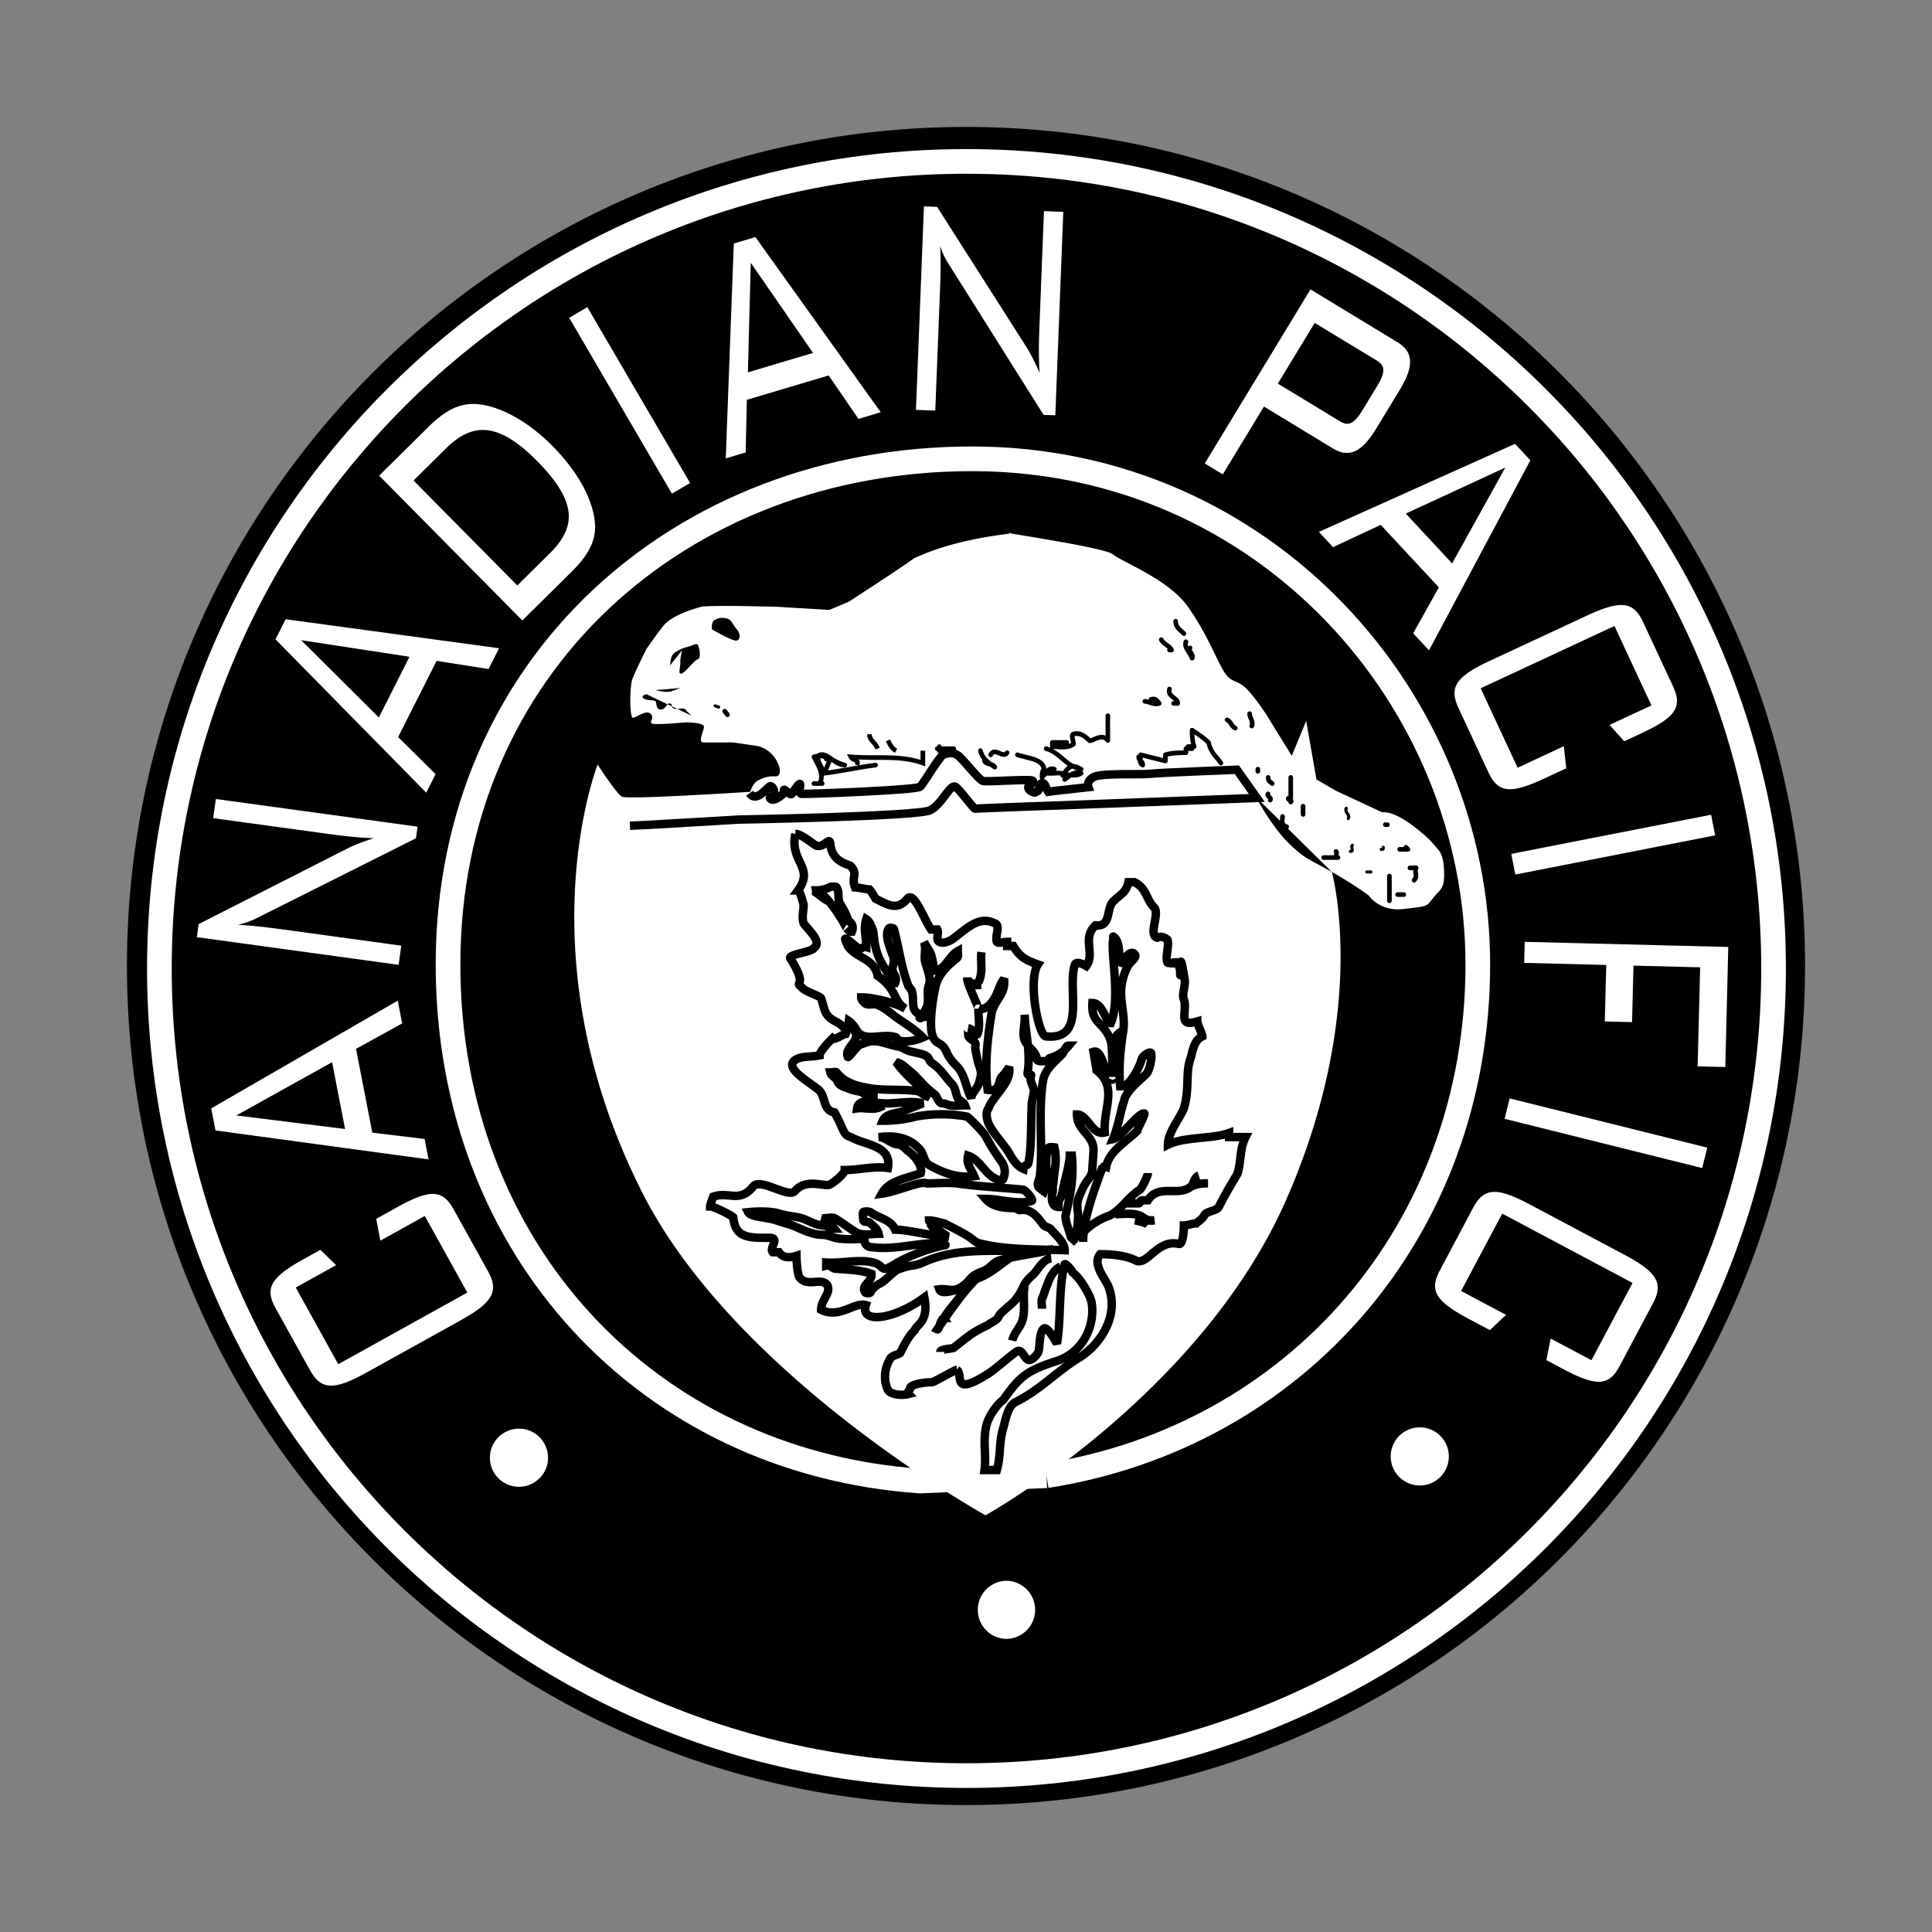
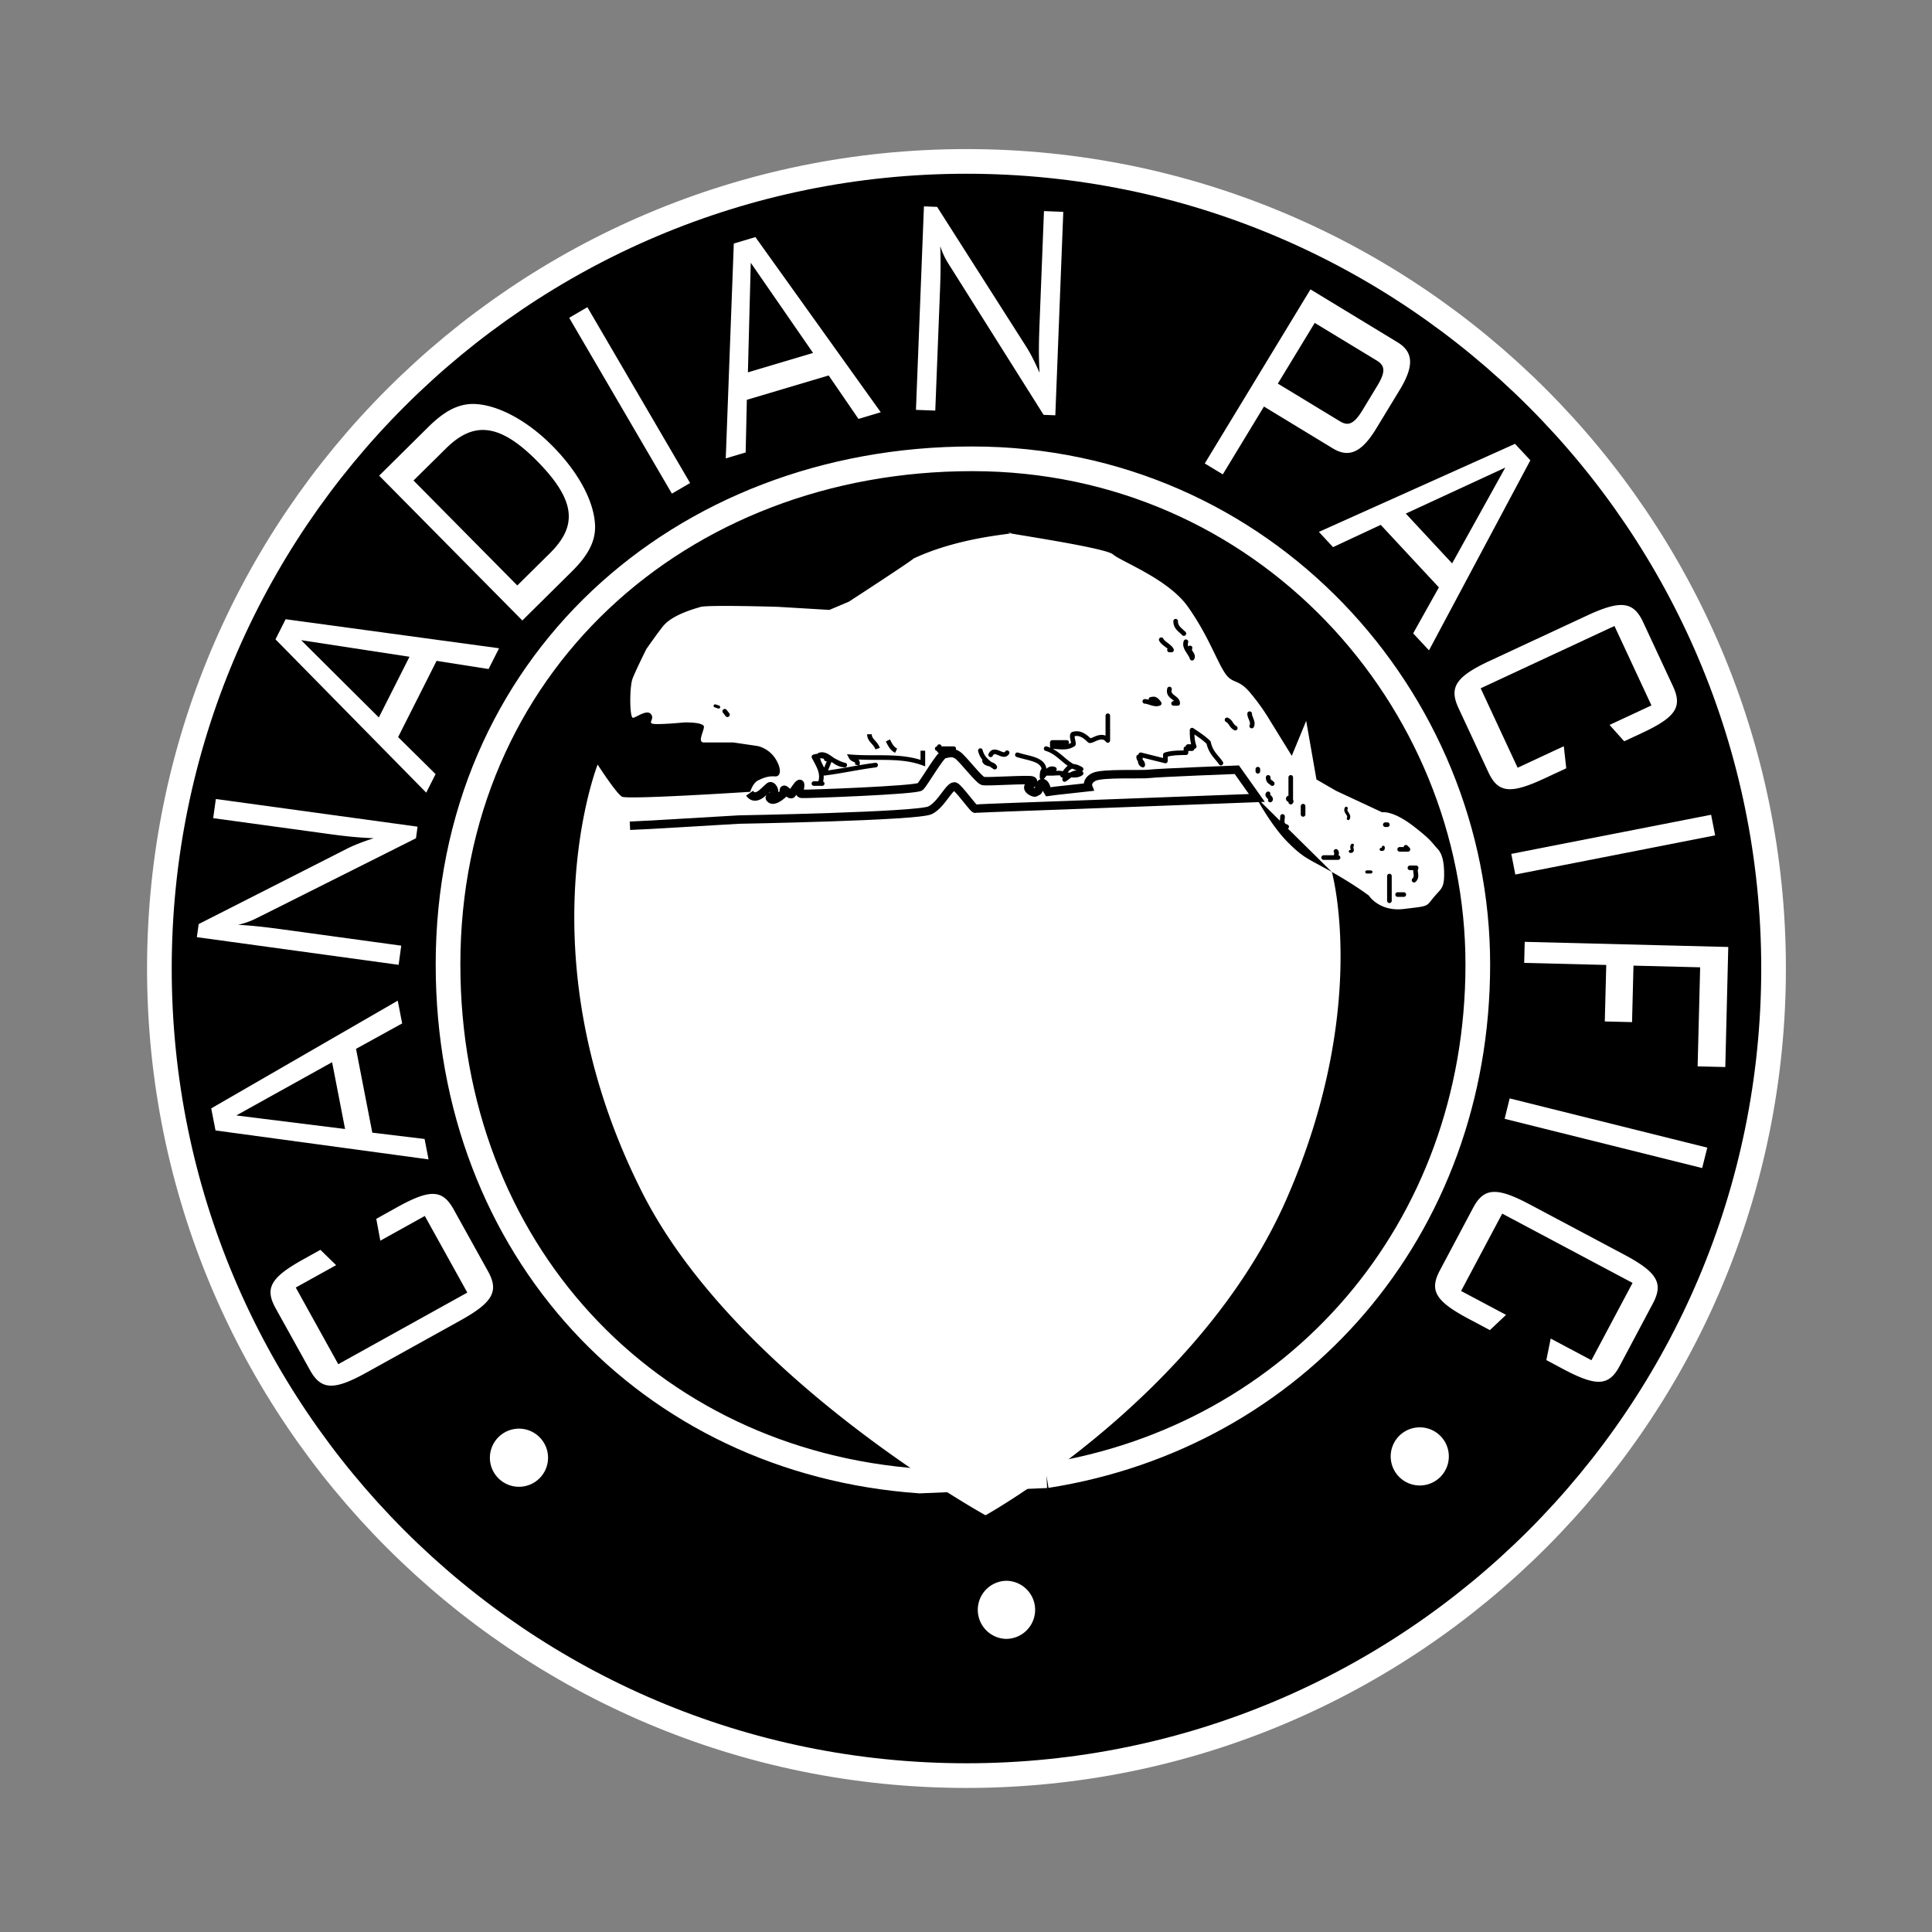
<svg xmlns="http://www.w3.org/2000/svg" width="2500" height="2500" viewBox="0 0 192.756 192.756">
  <rect x="0" y="0" width="192.756" height="192.756" fill="#808080" stroke="none" />
-   <path fill-rule="evenodd" clip-rule="evenodd" fill="#fff" fill-opacity="0" d="M0 0h192.756v192.756H0V0z" />
-   <path d="M96.377 180.092c46.238 0 83.714-37.48 83.714-83.713 0-46.234-37.477-83.715-83.714-83.715-46.234 0-83.713 37.481-83.713 83.715 0 46.232 37.48 83.713 83.713 83.713z" fill-rule="evenodd" clip-rule="evenodd" />
  <path d="M96.424 177.152c44.475 0 80.525-36.053 80.525-80.526 0-44.469-36.051-80.522-80.525-80.522-44.474 0-80.522 36.053-80.522 80.522-.001 44.474 36.048 80.526 80.522 80.526z" fill-rule="evenodd" clip-rule="evenodd" />
  <path d="M96.424 177.152c44.475 0 80.525-36.053 80.525-80.526 0-44.469-36.051-80.522-80.525-80.522-44.474 0-80.522 36.053-80.522 80.522-.001 44.474 36.048 80.526 80.522 80.526" fill="none" stroke="#fff" stroke-width="2.461" stroke-miterlimit="2.613" />
  <path d="M104.416 147.231c24.84-3.901 43.025-24.469 43.025-51.009 0-26.452-21.299-50.446-50.446-50.446-29.152 0-52.295 20.656-52.295 50.446 0 28.409 19.925 49.627 47.053 51.539l12.663-.53z" fill-rule="evenodd" clip-rule="evenodd" />
  <path d="M104.416 147.231c24.84-3.901 43.025-24.469 43.025-51.009 0-26.452-21.299-50.446-50.446-50.446-29.152 0-52.295 20.656-52.295 50.446 0 28.409 19.925 49.627 47.053 51.539l12.663-.53" fill="none" stroke="#fff" stroke-width="2.461" stroke-miterlimit="2.613" />
  <path d="M132.879 86.996s3.805 13.591-4.51 32.604c-8.613 19.686-30.043 31.579-30.043 31.579S73.403 137.4 64.081 118.987c-11.971-23.646-4.456-42.706-4.456-42.706s1.868 2.897 2.431 3.205c.566.308 12.793-.487 12.793-.487s.256-.874.768-1.126c.514-.259 1.025-.461 1.693-.411.664.05.664-.874 0-1.849-.668-.974-1.693-1.175-1.693-1.175l-2.461-.362h-2.923c-.664 0-.051-1.025 0-1.537.05-.512-1.949-.462-1.949-.462s-2.15.206-2.974.156c-.819-.055.055-.463-.357-.975-.411-.517-1.436.307-1.793.357-.36.055-.36-3.074-.055-3.897.311-.819 1.386-2.969 1.386-2.969s1.181-1.693 1.693-2.31c.962-1.155 3.276-1.748 3.742-1.894.975-.206 7.691 0 7.691 0l5.128.306 1.944-.819s6.154-3.998 6.46-4.309c5.023-2.356 10.869-2.46 9.539-2.562-1.336-.102 9.533 1.436 10.354 2.15.822.722 5.533 2.46 7.482 5.233 1.949 2.768 2.768 5.124 3.592 6.459.818 1.332 1.332.613 2.562 2.05a20.978 20.978 0 0 1 2.049 2.868l2.154 3.487 1.438-3.487 1.023 5.846 1.949 1.127 4.611 2.153s1.033-.243 3.193 1.438c1.721 1.335 1.709 1.532 2.334 2.205.332.357.652.987.652 2.525 0 1.536-.371 1.448-1.193 2.498-.594.765-.486.693-2.832.975-2.443.294-3.484-1.333-3.484-1.333s-1.336-1.028-3.693-2.359c-2.359-1.332-2.768-1.332-4.404-2.974-1.643-1.638-3.18-4.511-3.18-4.511l7.584 7.485z" fill-rule="evenodd" clip-rule="evenodd" fill="#fff" />
  <path d="M74.786 79.137c.739 1.067 1.844-.781 2.112-.701.269.076.425.588.307.819-.113.231-.613.231-.307.462.307.231.874-.192 1.181-.462.306-.269.037-.424.155-.462.113-.038.613.6.765.412.156-.194.744-1.168.824-.975.075.192-.231.937.15.975.386.037 11.483-.362 11.844-.719.357-.361 1.999-3.179 2.356-3.229.362-.051.824-.307 1.386.1.562.412 2.1 2.46 2.512 2.562.412.105 4.615-.201 4.922-.046.307.151-.361.563-.361.563s-.201.256.262.512c.457.257.406.051.613 0 .205-.054.154-.768.461-.823.307-.05.463.618.463.618l.154.256.766-.104 3.229-.357s-.252-.618.568-1.025c.818-.411 4.816-.205 5.535-.307.719-.104 8.715-.411 8.715-.411l2 2.818-19.018.718s-8.922.311-9.078.357c-.15.055-1.586-1.995-1.999-2.201-.521-.26-1.34 1.794-2.511 2.356-1.27.609-19.072.925-19.072.925l-8.715.512-2.155.105" fill="none" stroke="#000" stroke-width=".841" stroke-miterlimit="2.613" />
-   <path d="M73.488 63.913c-.42.08-2.461-1.125-2.461-1.125s-.101-.745.281-.937c.386-.193.449-.231.949-.193.5.037.681.268.835.537.151.27.282.412.514.718.231.31.306.923-.118 1zM65.878 72.283l1.381.974s.781.781 1.13.819c.344.038.961-.05.613-.512-.344-.462-.613-.819-.613-.819l-.412-.512-2.099.05zM64.491 69.259s-.617.139-.306.413c.306.264 1.113.113 1.229.306.114.189.013.819.513.819s.575-.692.919-.618c.349.08-.008.362.412.517.424.151.898-.168 1.13.101.23.27.613.613.613.613l-4.51-2.151zM65.415 68.847s1.025.333 1.639.101c.618-.227.824-.307.824-.307l-2.463.206zM66.847 66.387s.043-.857.311-1.126c.269-.268.896-.605 1.433-.719.542-.117.874-.437 1.029-.206.151.231.382 1.319 0 1.438-.387.113-1.256 1.356-1.643 1.432-.386.08-.063-.664-.1-1.125-.043-.462.201-1.23.201-1.23l-1.231 1.536z" fill-rule="evenodd" clip-rule="evenodd" />
-   <path d="M95.458 136.673c.709.475-.618 2.768 3.175.357.625-.396 2.205-1.793 2.822-2.205.818-.407.77 1.999 2.1.156.244-.332.053-2.257.668-2.463.412 0 1.232 1.537 1.232 1.537.41-2.461.15-5.64.768-7.891 0-.206.613.407.818.819.617.407 1.643 2.049 1.848 2.868.408 2.054-.586 5.01-3.49 5.946-3.174 1.025-3.686 1.643-5.33 3.898-.611.411-1.436 1.643-1.641 2.46-.408 1.639 0 3.075-.203 4.512h1.232c.406-1.437.201-2.667.611-4.103.207-.613.414-2.252 1.232-2.663 2.461-1.231 3.898-2.873 6.152-4.309 2.461-1.433 4.305-4.512 3.074-7.381-.408-.822-1.537-2.154-.768-3.078 1.229 0 2.627.143 3.535.617 1.18.613 2.154-2.154 4.311-1.642.445.108.512-1.437.512-1.844.406 0 .818-.206 1.23-.206.201-.206.613-.412.818-.819.205-.412 1.23-.412 1.438-.823.611-1.23 1.23-2.251 1.844-3.279.41-1.231.205-2.462.822-3.691h-1.643v-.409c-1.643.613-4.461.357-6.102 1.176 0-1.226 1.18-2.611 1.592-3.636.613-2.05.102-3.588.717-5.129.309-1.536.715-1.844 1.127-2.049 0-.207-.514-1.282-.514-1.488-2.049.613-.924-.974-1.33-2.205-.207-.41.102-1.18.102-1.792-.613-4.154-.463-.412-.463-.618 0-.613-.051-.663-.258-1.281 1.254 0-.939.206-1.023 0-.238-.6.207-1.637 0-2.255-.205-.206-.613-.407-1.025-.206-.924-.256.307-2.406-.307-3.023-.818-.819-.719-1.895-1.949-2.513h-.615c-.203 1.026-.82 1.231-1.434 1.849-.822.614-.205 2.663-1.848 2.457-1.383 1.286 0 2.823-.92 4.054 0 0-.924-.563-1.129-.156-.82 2.461 1.23 7.59-2.873 7.179-.768.049-1.846-5.642-.82-7.179-1.33-.462-1.842-.819-2.461-1.843h-.611v-.412c-.414 0-.824.206-1.025 0-.207-.614.406-1.643-.207-1.844-1.643-.823-2.873.613-4.305 1.638-.411.207-.822.412-1.229.207-.412-.207 0-.82-.206-1.231h-.618c-.612-.819-1.688-3.881-2.356-3.074-1.025 1.229-1.949.613-3.178 0 0 0-.409-.718-.613-.924-.206 0-1.231-.206-1.438-.206-.412-1.025.357-1.331-.461-2.15-.412-.206-1.844-.462-1.999-2.155-.076-.844-.563.357-1.386.155-.408-.205-1.487-1.18-2.1-1.18m0 0c-.618 2.768 1.949 3.331.256 5.636.206 0 .563 1.438.563 1.438 0 .616-.207 1.229 0 1.848.617.819 1.848 1.844 1.024 2.46-.205.409-2.599.635-2.356 1.025 1.844 2.919.307 2.257 1.125 2.869.207.411 1.949.924 1.949 1.13.411 1.23.306 1.743 1.537 2.356.412.206 1.13.768.924 1.18-.206 0-1.126.668-1.331.462-.206.206-1.281 1.281-1.281 1.693-1.03.201-2 0-2.617.612-.612.819 1.436 1.949 2.461 2.769.819.617.412 2.099 1.642 2.305.97 1.693.819 2.256 1.638 2.463 1.437.822 4.104.822 3.692 3.077-1.436-.205-2.868.206-4.305.206 0 .408-1.301 1.439-1.592 1.483-.709.112-2.306-.613-3.381.616-.65.744-3.431-1.344-4.153-.462-1.381 1.693-2.411.471-3.998 1.025 0 0-.308.769-.308.974.409 0 2.101.874 2.307 1.08.206 2.05 1.487 2.05 3.537 2.05 1.23-.055 0 1.024.411 1.437h.613c.412.612 1.13.562 1.743.356 0 .412.106 1.949.31 2.155.819 1.023 2.151-.055 2.769.768.407.819-.617 1.433-.617 2.462 1.843.919 3.305-.799 4.46-.463-.613 1.845 2.73 1.525 5.842-.768.461 2.461-.768 2.663-.97 3.279-.617.613-1.028 1.438-1.436 2.257-.206.204-.819.204-1.025.613-.618 1.028-.618 2.254-.206 3.077.206.411 1.231.614 2.05.411-.206-.205.206-.411.206-.616-.156 0 .256-.513 2.154-.562.202-.009 2.256-1.231 2.461-1.231m23.376-18.304c.77-.307 1.227-.307 1.693-.307m-26.918 5.024h.513-.203c0-.101 0-.206-.105-.206-.206 0-.407.105-.616-.205h.721m17.378-1.537c.771 0 1.691-.156 2.461.154.311.156.768.615 1.385.463h-1.848c.463.152.924.152 1.23.458M97.92 94.993c-.105.822.1 1.642-.105 2.461-.207.924-.412.205-.307 1.229 0-.613-.794-.436-1-1.049-.106.339 1.238 3.065 1.099 2.998.412.206 1.025-.206 1.332-.617.719-.92.617-1.537 1.234-2.356.203 1.538-.924 2.049-1.234 3.386-.406 2.457-.715 5.225-.406 7.686 0 0 .717.104.818-.101.412-.307.307-.924.617-1.23.307-.307.514-.618.719-.925.205 1.332-1.029 2.36-1.748 3.487-.201.311-.201.311-.307.617-.307.307-.205 1.024 0 1.536.518 1.025 1.336 1.849 1.953 2.769.406.718.814 1.437 1.537 1.742.102-.612.406-.101.508-.718.311-1.638.207-3.999.311-5.636-.104 0 .309-1.542.207-1.542-.105-.508-.412-.819-.311-1.331.205-.408-.408.1-.309-.408.309-1.947-.203-3.797-.305-5.745.102 1.025-.412 2.155.205 2.872.307.514.92.819 1.025 1.539 0 .306.613.204 1.023.204.207 0 .105-.307.307-.307.719-.205 1.338-.617 1.85-1.23-.207 0-.207.102-.312.206-.1.201-.199.407-.307.613-.816.819-1.742 1.537-1.947 2.663-.514 3.179 0 6.258-.307 9.438 0 .407-.412.818-.102 1.229.102.102.514.408.514.408.611-1.332-.105-2.868.41-4.305 0-.205.615-.105.615-.105.305 1.437 0 2.154-.107 3.591-.1.105 0 .925-.1 1.024-.102.412-.102 1.332.613 1.332 0-1.024.205-.513.41-1.537.107-.714.719-2.768.719-3.586h.207c.205 2.15-.105 3.791-.619 5.946-.1.513.412 1.638.514 2.15 0 .105.205.206.311.311.307-.311.463-2.36.408-2.667-.203-1.222.055-1.487.512-2.562.461-.924.924-1.027.924-1.948 0-.155.105-1.436.105-1.587.15-1.697-1.643-2.055-1.643-3.747 1.074 0 1.537 2.155 2.768 1.798-.156-2.461 1.332-4.515-.818-6.208 0-.15-.307-1.844-.307-1.844.92-.306 1.074 2.306 1.844 2.769.15.155.049-.715.049-.256 0-.459 0-3.074-.154-3.536-.613-2.001-1.998-1.693-1.844-3.843 1.074 0 1.332 1.998 1.844 1.998 1.131-2.771-.406-8.614.463-8.614-.686 0 .359-.307.359 1.743 0 0 .102.875.256.875.309-.618.926-1.235 1.232-.924.461.307-.395.797-.617 1.231-1.383 2.717-.152 4.305-.459 6.458-1.234.463-1.08 2.001-1.08 3.075m1.081-3.076c-.311 2.001-.461 3.692-.311 5.537h.463c.768-.619 1.385-1.693 1.693-2.717.1-.329.768-.77.924-.613.15.457-.156 1.793-.463 2.099-.617.612-1.643 1.387-2.105 2.306-.15.311-.049.311-.201.618-.311 1.075-.566 2.511-1.027 3.586.768-.151 2.459-2.562 3.078-2.562.305-.155-.668 1.588-.668 1.743-1.076 1.075-2.768 1.999-3.078 3.536-.309-.15-.309.306-.459.306-.768 2.155-1.848 4.923-1.848 7.233m.104-1.029c.463-.612 1.895-1.432 2.514-1.588 1.229-.617 1.844-1.848 3.074-2.615.156-.151.768-1.333.768-1.639m-2.151 3.024h1.23c.152 0 .152-.308.309-.308h.611c1.08-1.692 3.08-.311 4.309-1.386.309-.307.309-.923.77-1.075m-21.997-16.66c0 .819.207 1.844-.1 2.562-.105.105-.412-.512-.924-.613.101.018-.101.719.104.921.509.512.714.311.613 1.028 0 .201.307 1.639.412 1.844.207.617.207.819 0 1.537-.105.618-.717 1.025-.823 1.643-.513-1.024-.613-2.36-1.432-3.18-.412-.411-.824-.924-1.029-1.437-.509-1.125-1.125-.613-1.432-1.743-.312-1.125.101-3.896.412-5.022.307-1.025 1.126-1.848 2.05-2.562.202-.206.101-.512.101-.717-.924.511-1.23 1.844-2.255 1.944-.307-.713-.206-1.537-.718-2.15-.101-.206-.307-.512-.412-.717.311.717-.101 1.537.21 2.254.202.718.507 1.437.301 2.05-.301.719.106 1.643-.301 2.36-.105.206-.312.513-.312.819-.1 0-.206.205-.306.104 0-.512-.513-.512-.618-1.028-.101-.613 0-1.23-.201-1.743-.105-.102-.206-.307-.311-.407-.718-1.849-.92-3.692-1.437-5.641 0-.206-.512-.206-.512-.101-.513.614.206 2.151.412 2.768.312.921-.412 1.025.205 1.949a.85.85 0 0 1 0 .718h-.306c0-.311-.105-.616-.311-.822-.613-.924-1.126-1.743-1.331-2.768-.206-.718-.102-1.436-.409-2.049-.104-.206-.205-.513-.517-.719-.306.924 0 1.844 0 2.768-.306-.1-.512.307-.818.104-.308-.205-.925-.823-1.231-.924-.206-.104.206.614.206.72.819 1.229 2.667 1.229 2.973 2.973 1.949 1.331 1.538 2.562 2.769 3.28-1.025-.617-3.28-1.13-4.41-1.13 0 .311.311.513.412.618.306.205.819 0 1.125.101.824.307 1.336.823 2.054 1.335 1.025.715 1.743 1.126 2.562 1.945-.718.311-1.642.512-2.356.311-.105 0-.206-.206-.306-.311-1.336-.514-3.285.616-4.003-.819-.206-.307-.408-.613-.719-.819-.1.718.925.924.719 1.639-.206.718-1.126 1.229-.819 1.948.1.104.924-1.126 1.23-1.23.925-.306.925-.407 1.844-.306.512.1 1.437.41 2.054.512.613.206.714.412 1.331.512.307.106 1.126.206 1.336.412.408.205.202.411.613.718.923.613 1.332 1.432 2.05 2.155.306.407.306.92.512 1.331.206.307.613.408.719.719-.513 0-1.025.1-1.539 0-.31-.105-.512-.206-.819-.206-.411-.206-.411-.72-.721-.924-1.126-.819-1.743-1.844-2.768-2.562-.307-.311-.613-.513-1.02-.617.919 1.336 2.251 2.26 3.274 3.485-.512-.102-.819-.613-1.331-.613-1.638-.205-3.18 0-4.816-.306-1.13-.206-2.256-.517-3.079-1.538-.101-.104-.407 0-.613 0 .1.408.613.508.718.92.201.412.613.512.92.618.411.201.924.306 1.436.407.206.104.412.306.618.41.206.102.411.102.613.102v.412c-.513 0-1.537-.102-1.639.719.718-.105 1.537.2 2.255-.105-.105-.201.206-.201.206-.407 1.331.101 2.768-.308 4.099 0-.718.306-1.331.513-2.049.819-.613.205-1.643.205-1.949.924 1.125 0 2.15-.105 3.279-.412a14.391 14.391 0 0 1 5.128 0c.101 0 1.742 1.642 1.844 1.949.824 1.436.613 1.125 1.537 2.461.412.513.514 1.23.205 1.844 0 .104-.41.104-.611 0-1.232-.512-1.643-1.944-2.874-2.355-.206.818.307 1.33.614 2.048-1.639.206-3.075-.306-4.512-1.124-.512-.312-.512-1.13-.919-1.542-1.025-1.229-2.566-1.437-4.104-1.229.718 0 1.13.616 1.848.717.408 0 .715.307 1.025.617.613.408 1.537 1.438 1.331 2.256-1.331.512-3.179.718-3.893 2.049 1.537-.205 3.893-1.331 4.511-1.024 1.025 0 1.944-.104 2.974 0 2.255.307 4.306.411 6.56.614.309 0 1.131 1.028.924 1.13-1.336.406-3.283-.206-4.615-.206.719.818 1.848.924 2.873.924.201 0 .406.206.514.206 1.125-.206 1.742.612 2.355 1.432.105.206.617.311.717.411.514.618 1.438 1.336 1.438 2.154-2.768-.104-5.846 0-8.615-.717-.307-.102-.612-.412-.919-.618-.822-.513-1.642-.92-2.461-1.331-.412-.105-1.13-.307-1.542-.307 0 .201 1.643 1.537 1.949 1.638-1.331 0-3.998-.718-5.33-.718-.411-1.025-1.642-1.126-2.46-1.743-.206-.102-.614-.102-.718 0-.101.206 0 .517 0 .823.104.201.412.101.618.201.306.312.817.617.918 1.13-.714 0-1.537.206-2.15-.101-.618-.311-1.336-.924-2.054-1.336-.307-.307-.92-.101-1.432-.101.512.307.919.613 1.23 1.024h-.411c-.206-.101-.412-.306-.618-.306-.919 0-1.638-.618-2.562-.819-.613-.105-1.432-.206-2.049-.412-.719-.206-2.05-.206-2.974-.104.206.411 1.538.517 1.949.617.718.101 1.125.307 1.844.513 1.229.307 2.255 1.13 3.69 1.13.307 0 .819.201 1.231.307.924.205 1.949.101 2.873.101 0 .513.308.819.718.819 2.251.31 4.406-.407 6.661-.407-.1.101.819.101.719.205-1.643.307-3.793 1.125-5.128 1.949-1.411.882-.919.1-2.049-.206-1.345-.37-3.28.101-4.717 0v.306c.412-.1.618.308.924.308 1.231.104 2.461.104 3.591.512.101.824-1.13 1.13-.617 1.85 0 .1.512.1.512 0 .206-.413.513-.618.818-.825.619-.2 1.538-1.432 2.155-1.536 1.025-.407 1.331-.206 2.255-.613 4-1.848 8.203-.823 13.02-1.336-1.023.312-3.998.718-5.023 1.025-1.129.206-1.023.822-2.148 1.229-1.336.514-.924.824-2.054 1.538-.715.518-1.437.104-2.15.205.306.824 2.356-.513 2.255.412 0 .206-1.848 2.256-1.743 2.461-.412 0-.512 1.23-.718 1.126.919-1.331 2.662-3.893 3.893-5.023 1.949-.719 2.873-2.05 4.41-2.662m3.078.604c-.924.102-1.336 1.231-1.949 1.743-1.025.924-.717 1.23-1.541 2.256-.201.411-1.537 1.331-1.742 1.743-.102.407-.719.617-1.125.924-1.538.718-1.95 1.125-3.382 2.255-.104.102-1.336.102-1.336.412m8.409-6.565c-.207 1.13.102 2.255-.207 3.381-.205.723-.818 1.234-1.025 2.054m4.818-7.384c-.719.311-1.125 1.23-1.332 1.848-.205.407-.305.92-.512 1.332-.104.307 0 .718 0 1.024M80.998 88.839c1.343-.302 3.582 3.928 3.486 3.797.104.101.311.408.516.307a.889.889 0 0 0 0-.718c-.105-.206-.311-.307-.411-.513-.206-.617-.513-1.125-.824-1.642-.201-.512 0-1.125-.306-1.537 0-.102-.513-.102-.714 0-.589.294-1.13.306-1.747.306.311 0 1.334 1.029 1.642 1.029" fill="none" stroke="#000" stroke-width=".841" stroke-miterlimit="2.613" />
  <path d="M91.841 74.896v.916c-1.452-.454-2.999-.462-4.493-.462-.799 0-1.621 0-2.433-.067l-.411-.035.184.366c.119.239.329.332.48.4.18.08.18.08.125.248l.438.146c.106-.319.034-.508-.08-.63a39 39 0 0 0 1.698.034c1.637 0 3.179 0 4.645.533l.311.113v-1.562h-.464zM87.343 74.766l.437-.147c-.104-.314-.298-.534-.47-.727-.189-.209-.335-.378-.335-.635h-.463c0 .434.24.702.454.942.155.176.301.339.377.567z" fill-rule="evenodd" clip-rule="evenodd" />
  <path d="M89.304 75.106l.206-.417c-.344-.167-.525-.533-.718-.919l-.412.206c.22.436.446.889.924 1.13zM71.745 70.393l-.349-.114c-.08-.029-.164.017-.193.097a.155.155 0 0 0 .097.194l.349.117a.154.154 0 0 0 .096-.294zM72.493 70.821a.234.234 0 0 0-.324-.042.23.23 0 0 0-.042.324l.269.348c.08.101.223.118.323.038a.234.234 0 0 0 .043-.324l-.269-.344zM87.327 76.104c-.827.102-1.713.261-2.575.413-.713.126-1.44.248-2.137.349.047-.114.091-.231.138-.346.068-.171.139-.343.206-.499.008 0 .013.004.017.008.353.256.753.507 1.248.525.003 0 .008.004.012.004h-.004c.017 0 .034.005.05.005a.23.23 0 0 0 .228-.206.233.233 0 0 0-.185-.253c-.333-.066-.656-.234-.991-.412a3.27 3.27 0 0 1-.118-.063.46.46 0 0 1-.083-.059c-.417-.302-.844-.616-1.369-.486a.542.542 0 0 0-.214.121 1.994 1.994 0 0 0-.417.088.214.214 0 0 0-.138.131.224.224 0 0 0 .005.188c.066.131.133.261.201.387.344.639.663 1.243.449 1.949h-.445a.23.23 0 0 0-.231.231.23.23 0 0 0 .231.226h.824c.126 0 .231-.1.231-.226a.223.223 0 0 0-.135-.207c.05-.209.063-.411.055-.604.026.008.05.017.08.013.004 0 .008 0 .008-.005.823-.101 1.71-.256 2.566-.407.857-.151 1.739-.307 2.554-.407a.241.241 0 0 0 .203-.261.24.24 0 0 0-.264-.197zm-5.119-.398c0 .005-.004.008-.004.013 0 .125.104.231.23.231h.055c-.055.13-.11.264-.165.398-.033.08-.067.16-.097.239l-.071-.139c-.13-.251-.311-.608-.323-.798.13.006.252.026.375.056zM95.151 74.463h-1.213a.227.227 0 0 0-.451.004.224.224 0 0 0-.209.227c0 .119.091.215.209.223a.224.224 0 0 0 .228.209.225.225 0 0 0 .223-.201h1.213a.23.23 0 1 0 0-.462zM98.947 76.046c-.42-.307-.771-.656-.91-1.206a.23.23 0 1 0-.445.115c.088.348.24.629.428.864a.229.229 0 0 0 0 .207c.146.302.434.374.664.428.025.008.041.017.066.021.123.088.248.171.373.256a.23.23 0 0 0 .279-.021c.078-.066.1-.18.055-.277-.119-.235-.32-.329-.51-.387zM100.289 74.975c-.072.105-.135.11-.484-.038-.324-.134-.857-.361-1.172.265a.23.23 0 0 0 .105.31.225.225 0 0 0 .307-.101c.105-.209.18-.218.578-.05.301.126.748.314 1.047-.134a.226.226 0 0 0-.062-.319.23.23 0 0 0-.319.067zM110.527 71.179a.228.228 0 0 0-.227.23v1.988c-.453-.195-.959.028-1.26.167-.088.038-.189.08-.248.091-.445-.436-1.051-.877-1.824-.622a.278.278 0 0 0-.09.06c-.199.198-.119.537-.057.84.018.055.031.122.039.181a1.03 1.03 0 0 1-.27.122.216.216 0 0 0 .066-.16.23.23 0 0 0-.23-.231h-1.436a.229.229 0 0 0-.23.231v.412c0 .046.016.083.037.121-.113-.05-.232-.1-.357-.138s-.252.033-.285.159a.223.223 0 0 0 .154.281c.631.181 1.088.571 1.572.983.205.176.42.349.641.508-.17.13-.326.327-.494.55-.197-.06-.438-.06-.68-.046a.218.218 0 0 0 .074-.126.226.226 0 0 0-.154-.256.808.808 0 0 0-.865.176c-.131-.928-1.127-1.176-2.025-1.394-.268-.068-.545-.135-.801-.219a.23.23 0 0 0-.291.147.227.227 0 0 0 .148.29c.268.088.559.159.836.23.906.223 1.514.409 1.648.937-.172.239-.184.5-.184.87 0 .093.055.176.143.214a.236.236 0 0 0 .252-.05c.109-.11.197-.228.285-.34h.576c.109 0 .223-.009.332-.017.15-.005.328-.013.465 0a.247.247 0 0 0 .043.126c.043.058.113.08.184.08a.616.616 0 0 1-.016.138.228.228 0 0 0 .348.248c.148-.1.273-.196.383-.284.061-.043.109-.081.16-.118.344.028.719.042 1.102-.214a.245.245 0 0 0 .1-.231.239.239 0 0 0-.143-.167c.059-.025.109-.063.131-.126a.235.235 0 0 0-.098-.277c-.365-.214-.643-.308-.879-.315-.326-.185-.621-.424-.924-.685-.348-.294-.705-.597-1.137-.823.125.003.26.008.402.021.551.042 1.168.084 1.693-.249a.278.278 0 0 0 .125-.083c.109-.139.068-.324.014-.58a1.764 1.764 0 0 1-.061-.377c.408-.098.795.08 1.303.583.182.185.438.071.707-.05.482-.214.844-.337 1.115.025.059.08.164.114.262.08a.228.228 0 0 0 .154-.219V71.41a.225.225 0 0 0-.228-.231zm-3.088 5.69a1.278 1.278 0 0 0-.68.214 2.284 2.284 0 0 0-.238-.012c.176-.223.314-.348.479-.383.139.072.285.131.439.181zM114.219 70.205c.123 0 .291.058.471.117.318.101.68.206 1 .084.014 0 .021-.004.033-.008.014-.004.025-.004.033-.009s.008-.008.014-.008c.004-.004.008-.004.012-.008a.076.076 0 0 0 .029-.03c.008-.009.021-.017.029-.025a.466.466 0 0 0 .025-.05c.006-.013.014-.018.014-.03v-.005c.004-.025.004-.046.004-.066v-.025a.27.27 0 0 0-.033-.088l-.055-.076c-.004-.008-.014-.012-.018-.021-.35-.475-.621-.475-.865-.428a.277.277 0 0 1-.074.012.227.227 0 0 0-.232.231c0 .017.004.03.008.043-.135-.038-.268-.068-.395-.068a.229.229 0 1 0 0 .458zM116.861 70.178c0 .131.1.231.23.231h.406a.23.23 0 0 0 .232-.231c0-.385-.277-.591-.5-.764-.273-.205-.398-.314-.328-.613a.226.226 0 0 0-.168-.281.227.227 0 0 0-.275.167c-.152.605.223.891.494 1.097.084.063.146.113.197.168h-.059a.226.226 0 0 0-.229.226zM116.236 64.522c.092.067.18.133.256.201a.23.23 0 0 0-.043.126c0 .126.102.231.232.231h.205a.227.227 0 0 0 .193-.11.226.226 0 0 0 .012-.222c-.127-.256-.357-.429-.58-.597-.188-.143-.369-.273-.445-.432a.23.23 0 0 0-.311-.102.23.23 0 0 0-.105.307c.131.258.364.429.586.598zM117.709 63.144c.08.071.164.147.244.228a.23.23 0 0 0 .328 0 .232.232 0 0 0 0-.324c-.094-.092-.182-.168-.266-.248-.295-.264-.49-.437-.49-.823a.228.228 0 0 0-.229-.228.228.228 0 0 0-.23.228c0 .591.325.885.643 1.167zM118.1 63.959c-.164.495.094.886.314 1.226.117.181.236.361.303.559a.233.233 0 0 0 .426.03c.162-.324-.006-.58-.113-.744-.115-.168-.127-.209-.094-.281a.227.227 0 0 0-.102-.311.233.233 0 0 0-.277.063.56.56 0 0 1-.016-.399.231.231 0 1 0-.441-.143zM121.59 75.475c-.336-.398-.654-.772-.789-1.445a.235.235 0 0 0-.064-.117c-.422-.425-1.057-.849-1.672-1.256a.22.22 0 0 0-.238-.013.233.233 0 0 0-.121.202c0 .516.008.916.135 1.411h-.316a.234.234 0 0 0-.227.21.224.224 0 0 0-.205.227v.18c-.594 0-1.318.021-1.895.214a.231.231 0 0 0-.16.219v.318l-.807-.201-1.363-.34a.219.219 0 0 0-.197.041.216.216 0 0 0-.084.16.23.23 0 0 0-.211.227c0 .207.07.34.156.441a.639.639 0 0 0 .383.583c.07.038.154.034.223-.008a.24.24 0 0 0 .107-.197.713.713 0 0 0-.248-.546c.006-.042.008-.08.018-.135 0-.017 0-.038.004-.055l1.1.277 1.098.272c.066.018.143 0 .197-.042a.24.24 0 0 0 .088-.185v-.432c.566-.147 1.281-.156 1.822-.156a.232.232 0 0 0 .232-.226v-.181h.381a.233.233 0 0 0 .227-.214.21.21 0 0 0 .164-.088.22.22 0 0 0 .033-.211 3.529 3.529 0 0 1-.189-1.13c.459.307.891.618 1.207.925.168.73.533 1.175.859 1.566.141.165.266.315.379.483a.23.23 0 1 0 .382-.256 6.786 6.786 0 0 0-.409-.522zM130.012 80.204a.233.233 0 0 0-.236.231v.819c0 .126.105.231.236.231a.229.229 0 0 0 .227-.231v-.819a.23.23 0 0 0-.227-.231zM126.908 77.861c-.123-.088-.152-.115-.152-.299a.233.233 0 0 0-.23-.231.229.229 0 0 0-.23.231c0 .42.188.558.344.668.047.038.088.067.129.109a.23.23 0 0 0 .328 0 .232.232 0 0 0 0-.324 1.38 1.38 0 0 0-.189-.154zM128.439 82.266c-.311-.104-.303-.222-.268-.537.008-.084.018-.172.018-.269a.229.229 0 0 0-.232-.231.23.23 0 0 0-.23.231c0 .071-.004.147-.012.228-.035.314-.086.793.582 1.015a.233.233 0 0 0 .291-.146.228.228 0 0 0-.149-.291zM138.008 84.383a.153.153 0 0 0-.154.151v.052h-.051a.155.155 0 1 0 0 .31c.129 0 .215 0 .289-.072.068-.071.068-.159.068-.291a.152.152 0 0 0-.152-.15zM139.645 84.971h.824a.232.232 0 0 0 .164-.394l-.211-.206a.23.23 0 0 0-.322 0 .216.216 0 0 0-.055.138h-.4c-.125 0-.23.104-.23.231s.105.231.23.231zM141.494 86.689a.213.213 0 0 0-.014-.223.208.208 0 0 0-.191-.109h-.619a.23.23 0 0 0-.23.227.23.23 0 0 0 .23.231h.328c-.004.118.008.231.025.332.033.239.043.361-.105.508a.23.23 0 0 0 0 .323c.094.088.24.088.328 0 .314-.314.268-.651.232-.899-.027-.171-.035-.286.016-.39zM140.057 89.02h-.613a.23.23 0 1 0 0 .462h.613c.127 0 .232-.105.232-.231s-.105-.231-.232-.231zM136.777 86.84h-.412a.154.154 0 0 0-.15.156c0 .083.066.155.15.155h.412a.155.155 0 0 0 .152-.155.155.155 0 0 0-.152-.156zM135.037 84.22a.149.149 0 0 0-.213 0h-.004c-.146.151-.105.349-.076.479.01.03.014.063.018.093h-.037a.15.15 0 0 0-.152.155.15.15 0 0 0 .152.151c.049 0 .201 0 .289-.109.088-.108.055-.243.033-.352-.021-.097-.033-.168-.01-.198a.147.147 0 0 0 0-.219zM133.547 85.341c.006-.004.006-.009.006-.013.027-.135.08-.366-.098-.545a.228.228 0 0 0-.328 0 .237.237 0 0 0 0 .328.09.09 0 0 1-.008-.013.398.398 0 0 1-.018.134.87.87 0 0 0-.021.097h-1.02a.233.233 0 0 0-.23.231c0 .126.105.23.23.23h1.438c.125 0 .23-.104.23-.23.001-.111-.08-.194-.181-.219zM138.646 82.279a.232.232 0 0 0-.23-.231h-.203a.23.23 0 0 0-.23.231.23.23 0 0 0 .23.231h.203a.23.23 0 0 0 .23-.231zM134.656 81.732c.143-.286-.004-.503-.109-.667-.113-.168-.15-.243-.092-.356a.155.155 0 0 0-.072-.206.153.153 0 0 0-.205.066c-.143.286.004.504.113.668.113.168.146.244.092.357a.154.154 0 0 0 .068.206.15.15 0 0 0 .205-.068zM129.008 79.793v-2.231a.23.23 0 0 0-.229-.231.23.23 0 0 0-.23.231v1.831c-.049.005-.1.017-.137.06-.109.105-.119.214-.107.286.021.155.148.226.244.272v.013a.23.23 0 0 0 .145.213.23.23 0 0 0 .252-.05.336.336 0 0 0 .104-.289.33.33 0 0 0-.042-.105zM126.723 79.276c.029-.08.029-.168-.037-.236a.225.225 0 0 0-.324 0c-.264.265.008.542.102.634.02.021.047.047.066.072-.029.079-.029.167.033.234a.237.237 0 0 0 .328 0 .341.341 0 0 0 .109-.251c0-.169-.119-.291-.211-.382-.021-.021-.045-.05-.066-.071zm-.161.378c-.012.017-.012.042-.02.058a.114.114 0 0 1 .02-.058zm.124-.286c.016-.017.016-.042.025-.059a.198.198 0 0 1-.025.059zM125.496 76.512a.229.229 0 0 0-.23.231v.206c0 .126.104.231.23.231.131 0 .23-.105.23-.231v-.206a.226.226 0 0 0-.23-.231zM124.908 71.208c0-.13-.105-.231-.23-.231s-.232.101-.232.231c0 .206.076.394.152.575.098.248.15.403.08.55a.225.225 0 0 0 .1.307.23.23 0 0 0 .312-.101c.166-.34.037-.663-.068-.928-.059-.147-.114-.285-.114-.403zM123.346 72.435c-.15-.077-.227-.189-.324-.332-.107-.168-.234-.357-.498-.487a.228.228 0 0 0-.309.105.23.23 0 0 0 .105.307c.148.075.223.188.318.331.115.168.242.357.5.488a.231.231 0 0 0 .312-.101.235.235 0 0 0-.104-.311zM138.621 87.176a.23.23 0 0 0-.23.231v2.461c0 .125.105.232.23.232a.232.232 0 0 0 .232-.232v-2.461a.228.228 0 0 0-.232-.231z" fill-rule="evenodd" clip-rule="evenodd" />
  <path d="M100.377 163.512a2.898 2.898 0 1 0 0-5.796 2.899 2.899 0 0 0 0 5.796zM141.594 148.206a2.9 2.9 0 1 0 .005-5.799 2.9 2.9 0 0 0-.005 5.799zM51.778 148.336a2.9 2.9 0 0 0 2.901-2.897c0-1.6-1.302-2.902-2.901-2.902a2.906 2.906 0 0 0-2.902 2.902c0 1.6 1.302 2.897 2.902 2.897zM33.748 136.106l12.877-7.145-4.242-7.644-4.439 2.465-.402-2.179 2.099-1.168c3.306-1.832 4.524-1.752 5.625.234l3.423 6.166c1.101 1.986.504 3.1-2.767 4.914l-9.362 5.195c-3.271 1.814-4.531 1.735-5.636-.252l-3.423-6.166c-1.101-1.987-.524-3.062 2.781-4.893l1.684-.937 1.57 1.528-4.027 2.234 4.239 7.648zM34.428 112.641l-10.853-1.353 9.559-5.312 1.294 6.665zm8.328 3.032l-.395-2.037-5.216-.63-1.625-8.362 4.603-2.536-.44-2.272-18.61 10.748.429 2.201 21.254 2.888zM19.64 93.501l.181-1.306 14.738-7.489c.685-.352 1.608-.717 2.73-1.079-1.899-.063-3.536-.29-4.976-.487L21.27 81.628l.265-1.911 20.126 2.76-.16 1.158-15.321 7.683c-.597.289-1.248.688-2.432.949 1.5.08 2.944.256 4.428.458l11.856 1.625-.261 1.911-20.131-2.76zM37.797 71.582l-7.753-7.711 10.811 1.655-3.058 6.056zm4.729 7.501l.932-1.851-3.738-3.692 3.839-7.607 5.187.814 1.045-2.07-21.294-2.897-1.012 2.007 15.041 15.296zM44.488 44.748c2.653-2.625 5.22-2.671 9.097 1.247 4.039 4.092 3.927 6.583 1.256 9.223l-3.23 3.193L41.257 47.94l3.231-3.192zm-1.732-2.168l-4.927 4.876 14.285 14.449 4.926-4.876c1.512-1.491 2.36-2.889 2.331-4.52-.055-2.377-1.575-5.305-4.259-8.021-2.55-2.576-5.477-4.112-7.808-4.184-1.65-.033-3.036.786-4.548 2.276zM56.788 31.707l1.814-1.059 10.249 17.544-1.814 1.059-10.249-17.544zM74.618 37.15l.286-10.933 6.216 8.997-6.502 1.936zm-2.21 8.585l1.987-.593.118-5.253 8.165-2.428 2.973 4.335 2.222-.665-12.507-17.476-2.155.643-.803 21.437zM92.182 20.59l1.314.05 8.887 13.945c.412.647.867 1.532 1.336 2.612-.117-1.898-.055-3.549 0-5.002l.438-11.134 1.928.076-.795 20.297-1.17-.045-9.131-14.503c-.346-.563-.811-1.176-1.181-2.331.063 1.5.033 2.958-.025 4.453l-.47 11.957-1.928-.072.797-20.303zM137.35 35.966c.811.491.939 1.08.062 2.524l-1.471 2.427c-.898 1.479-1.482 1.588-2.273 1.105l-6.178-3.75 3.68-6.057 6.18 3.751zm-17.149 10.273l1.797 1.088 4.107-6.766 6.883 4.182c1.566.949 2.85.438 4.318-1.985l2.352-3.869c1.471-2.423 1.332-3.797-.236-4.746l-8.676-5.271-10.545 17.367zM140.258 51.241l9.926-4.59-5.305 9.559-4.621-4.969zm-8.672 1.827l1.412 1.52 4.758-2.222 5.801 6.238-2.566 4.586 1.58 1.696 10.113-18.961-1.529-1.643-19.569 8.786zM161.074 62.455l-13.348 6.216 3.688 7.926 4.607-2.146.244 2.201-2.18 1.015c-3.424 1.597-4.633 1.429-5.592-.625l-2.977-6.397c-.957-2.058-.287-3.125 3.107-4.708l9.707-4.519c3.393-1.579 4.645-1.406 5.604.651l2.977 6.393c.957 2.057.311 3.085-3.117 4.682l-1.75.814-1.457-1.633 4.178-1.945-3.691-7.925zM170.717 81.288l.404 2.058-19.937 3.906-.403-2.059 19.936-3.905zM172.43 94.48l-.297 11.978-2.76-.066.252-9.883-6.652-.168-.143 5.636-2.719-.067.145-5.637-8.186-.205.051-2.1 20.309.512zM170.336 114.501l-.51 2.037-19.709-4.913.502-2.037 19.717 4.913zM162.881 127.996l-13.004-6.913-4.104 7.719 4.486 2.382-1.613 1.521-2.121-1.126c-3.334-1.776-3.932-2.834-2.863-4.843l3.309-6.228c1.066-2.004 2.326-2.108 5.629-.354l9.457 5.027c3.301 1.756 3.92 2.856 2.852 4.863l-3.309 6.229c-1.062 2.004-2.277 2.104-5.617.332l-1.703-.907.432-2.15 4.066 2.162 4.103-7.714z" fill-rule="evenodd" clip-rule="evenodd" fill="#fff" />
</svg>